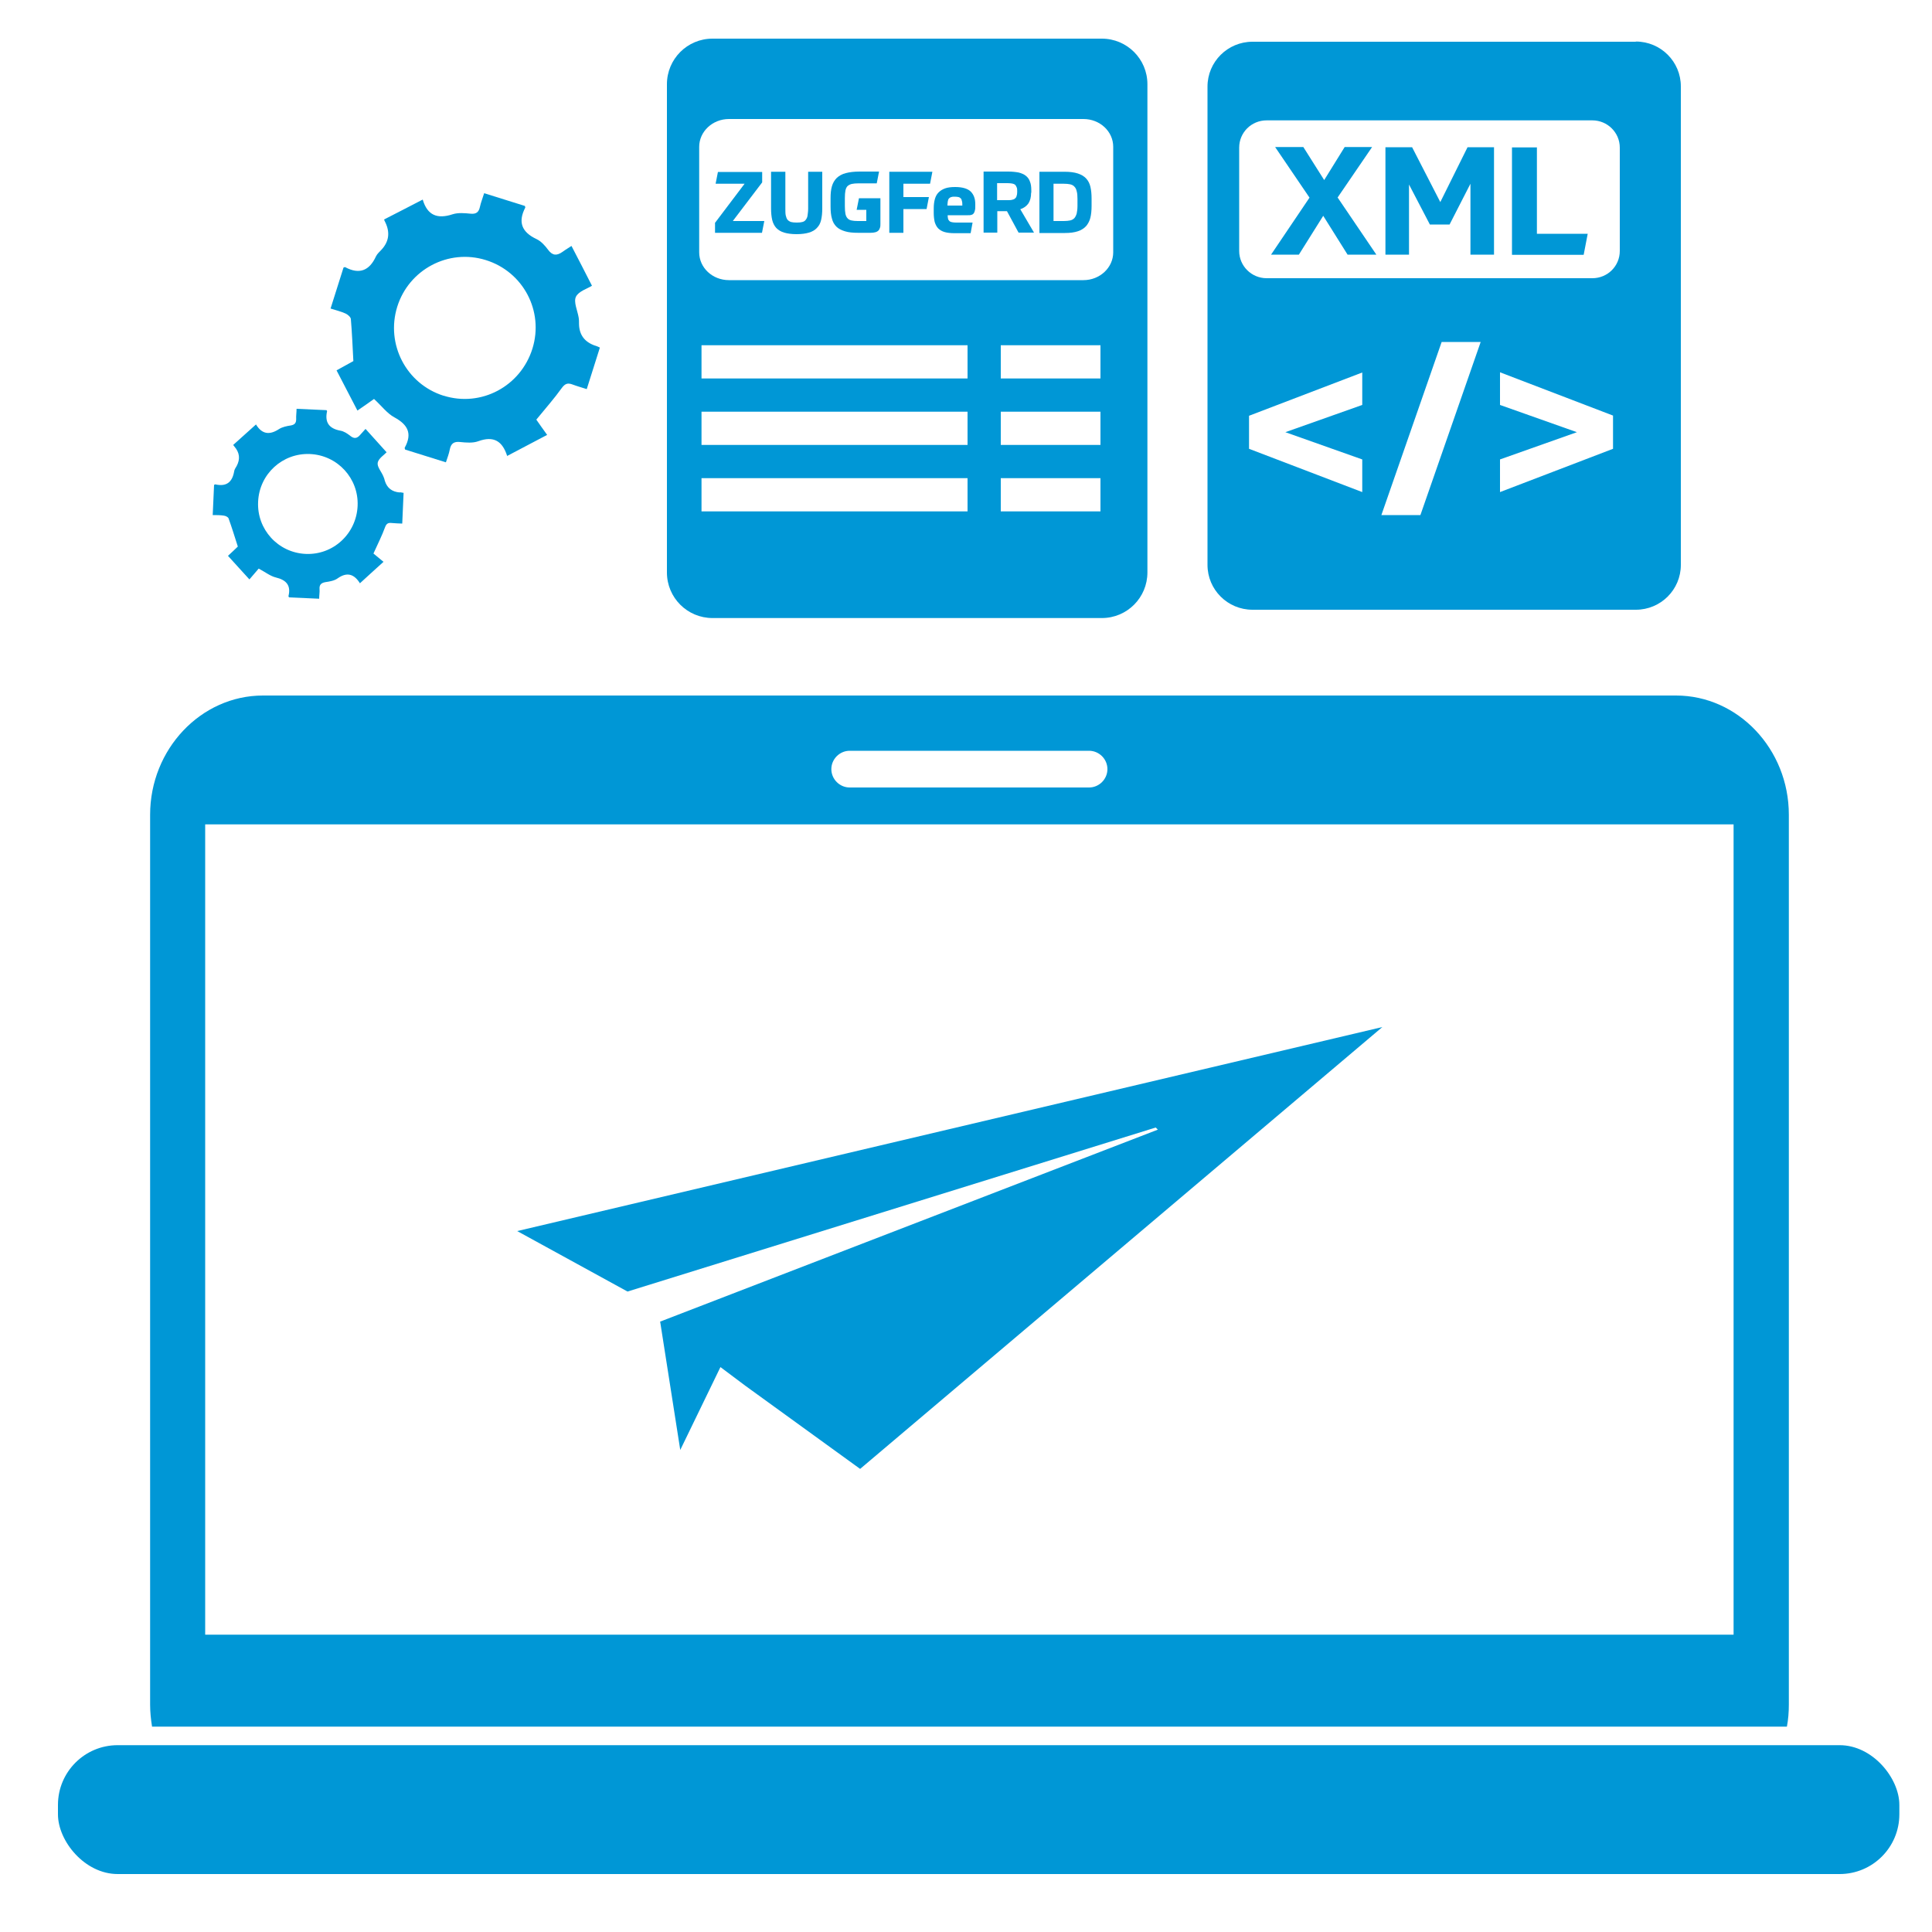
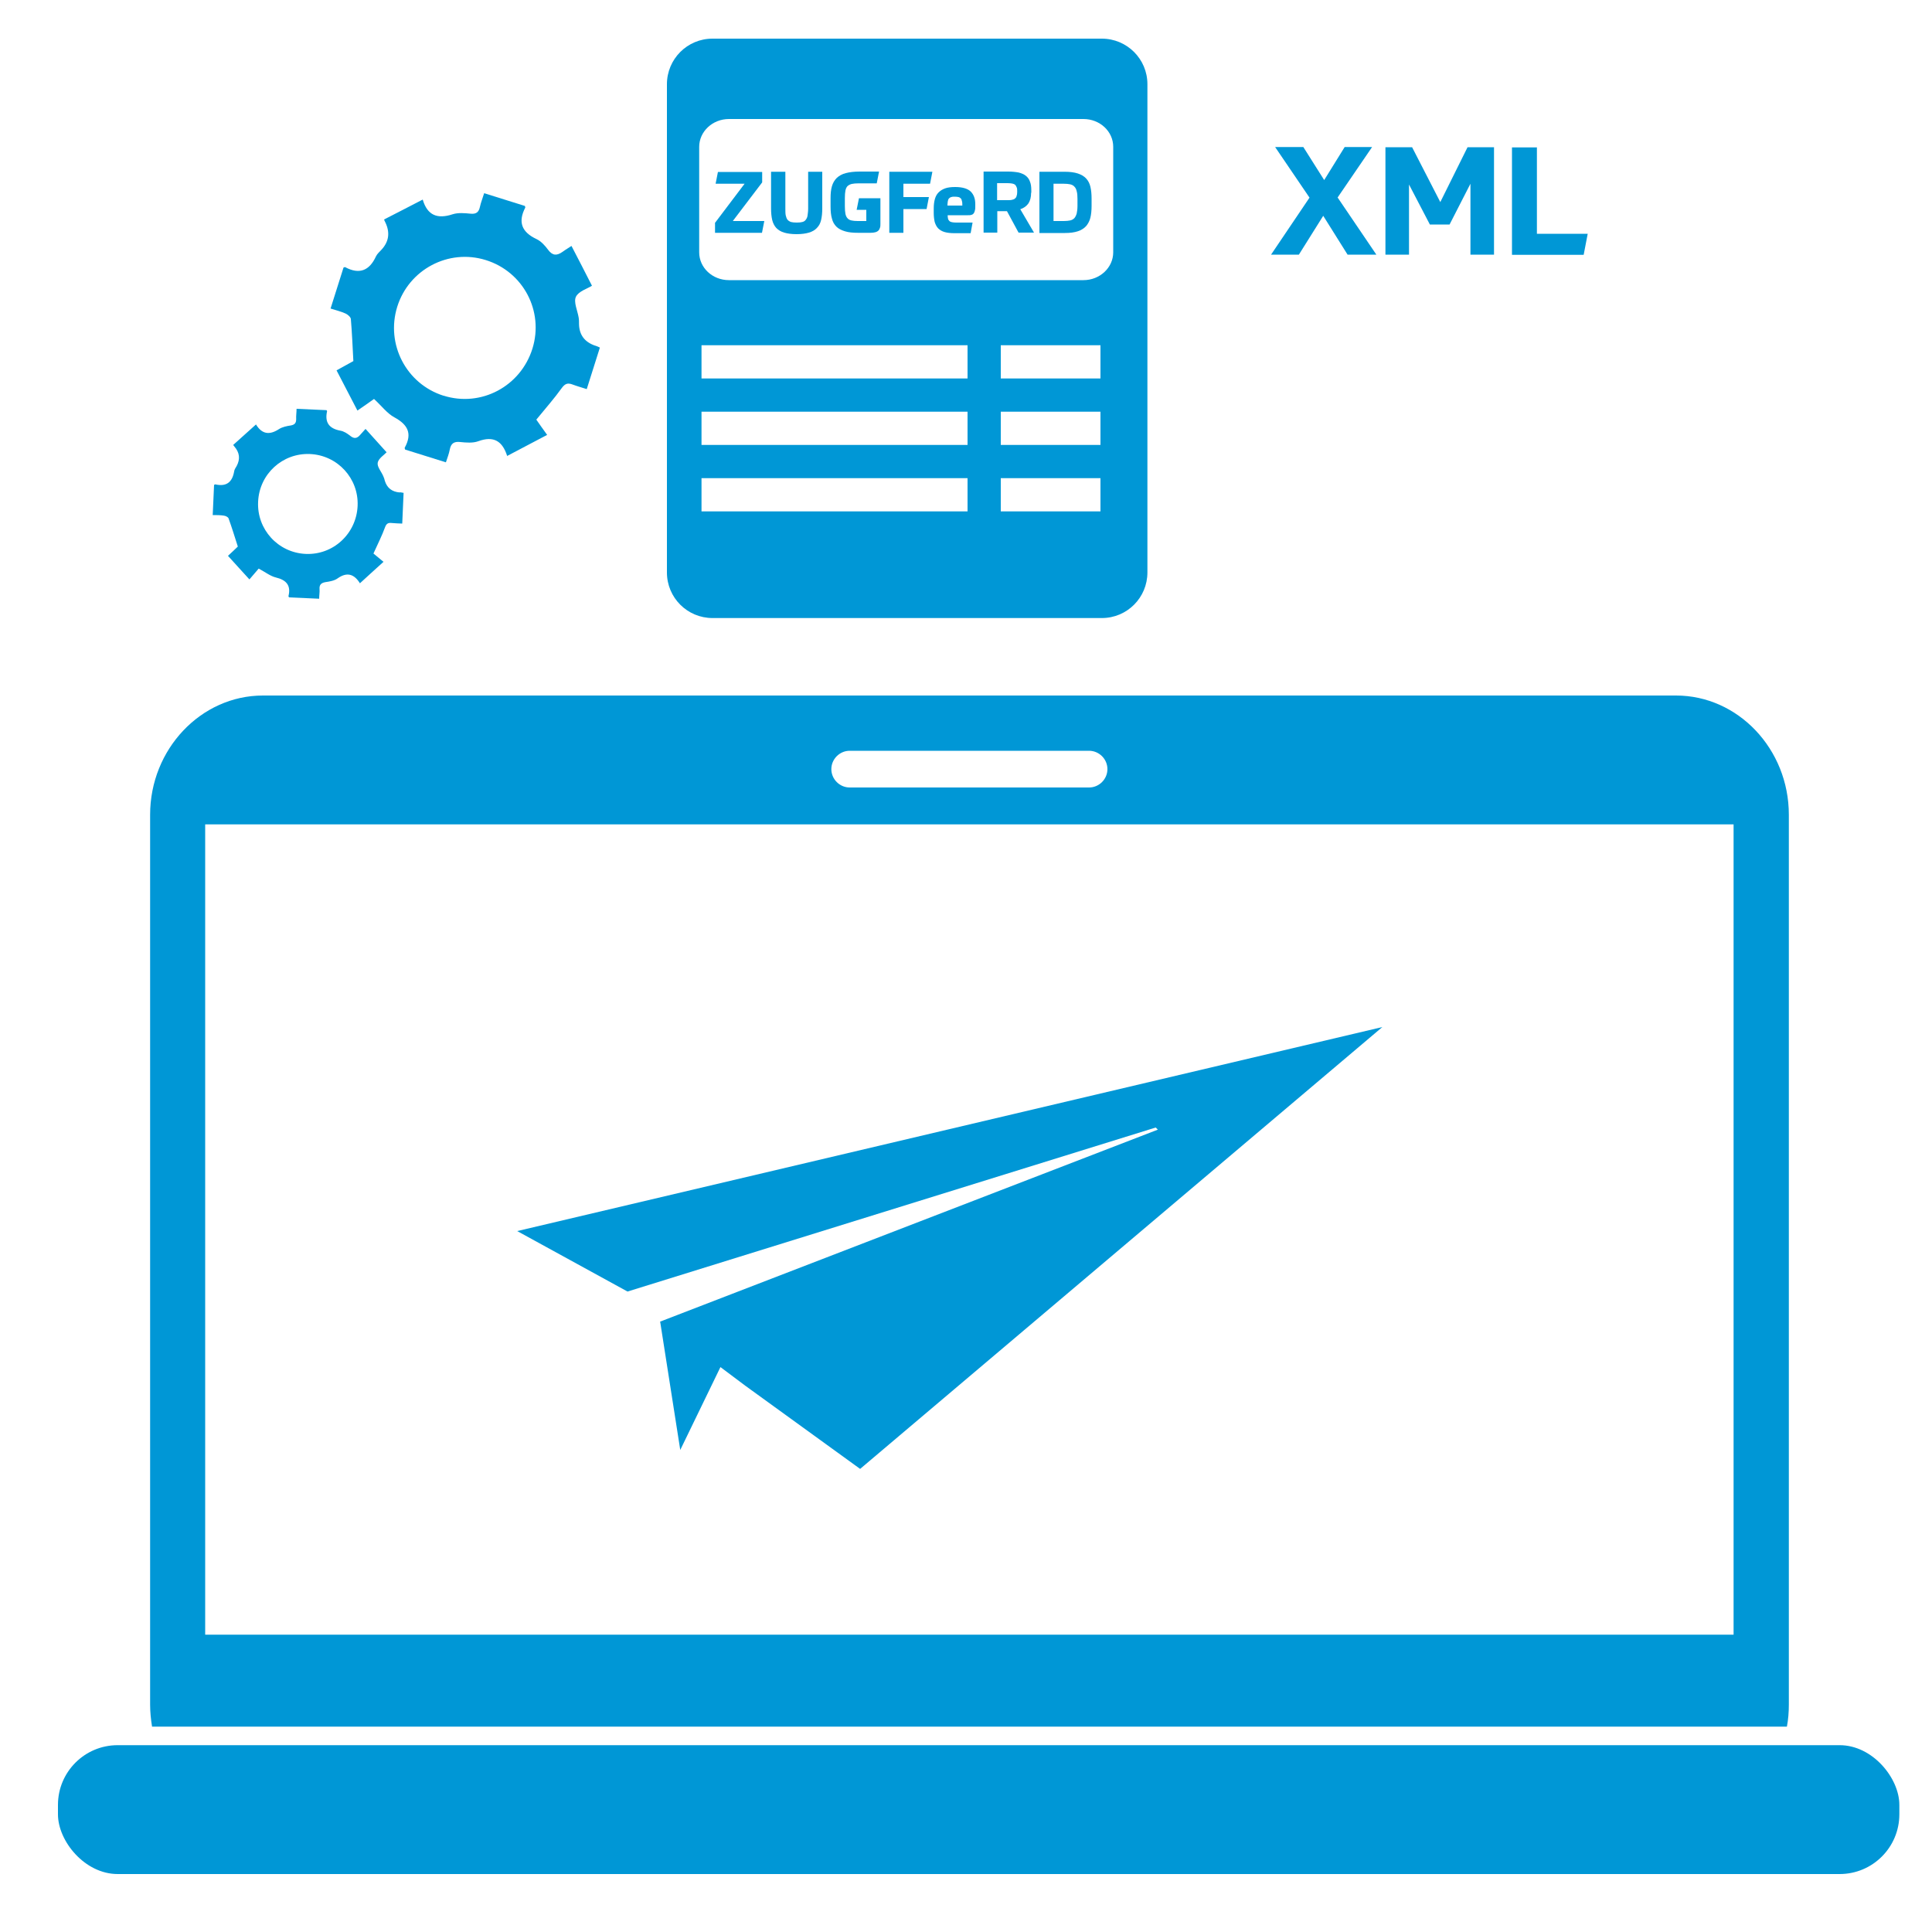
<svg xmlns="http://www.w3.org/2000/svg" id="uuid-8b681c6a-c1f2-4afd-947a-1ac728bdba4a" viewBox="0 0 100 100">
  <defs>
    <style>.uuid-c82bd3db-bfec-47af-9e43-687e3f8d558f{fill:#0097d6;stroke-width:0px;}</style>
  </defs>
  <rect class="uuid-c82bd3db-bfec-47af-9e43-687e3f8d558f" x="3" y="90.33" width="95.31" height="6.67" rx="3.09" ry="3.09" />
  <path class="uuid-c82bd3db-bfec-47af-9e43-687e3f8d558f" d="M86.75,36H13.61c-3.21,0-5.84,2.78-5.84,6.17v46.06c0,.39.04.77.1,1.14h84.62c.07-.37.1-.75.1-1.14v-46.06c0-3.4-2.63-6.17-5.84-6.17ZM43.98,38.86h12.39c.52,0,.95.43.95.95s-.43.95-.95.95h-12.39c-.52,0-.95-.43-.95-.95s.43-.95.95-.95ZM89.73,84.61H10.62v-41.94h79.11v41.94Z" />
  <polygon class="uuid-c82bd3db-bfec-47af-9e43-687e3f8d558f" points="26.77 63.72 32.48 66.85 59.82 58.36 59.93 58.47 34.16 68.41 34.74 68.85 34.17 68.41 35.21 75.05 37.29 70.76 38.57 71.72 44.52 76.03 71.55 53.16 26.77 63.72" />
  <path class="uuid-c82bd3db-bfec-47af-9e43-687e3f8d558f" d="M21.87,10.34h0s-.01-.02,0,0Z" />
  <path class="uuid-c82bd3db-bfec-47af-9e43-687e3f8d558f" d="M30.8,17.89q-.81-.28-.83-1.11c0-.12,0-.24-.02-.35-.06-.36-.27-.8-.14-1.07.14-.29.6-.42.83-.57-.34-.67-.68-1.33-1.06-2.06-.13.09-.31.19-.47.31-.29.2-.51.2-.74-.11-.16-.22-.37-.45-.61-.56-.76-.36-.96-.88-.57-1.63,0-.02-.02-.05-.02-.08l-2.11-.66c-.08.26-.17.48-.22.71-.06.28-.2.38-.49.35-.3-.03-.64-.06-.92.03-.79.26-1.31.06-1.55-.76,0,0,0,0,0,0-.69.36-1.34.69-2,1.03.01.03.03.09.06.14q.39.8-.2,1.43c-.1.11-.22.21-.28.34-.34.74-.86.95-1.59.56-.02-.01-.05,0-.09.02l-.67,2.12c.28.09.54.15.78.26.11.05.26.18.27.28.06.71.09,1.43.13,2.18-.27.15-.58.32-.87.48.36.69.7,1.34,1.08,2.08.28-.19.58-.4.86-.6.4.37.68.75,1.05.95.7.38.94.84.54,1.57-.01.02,0,.05.02.1l2.11.66c.08-.24.16-.45.2-.66.06-.32.22-.43.55-.39.3.03.64.06.92-.04.81-.3,1.26,0,1.5.76,0,.02.04.03,0,0,.68-.36,1.33-.7,2.07-1.09-.19-.26-.4-.56-.56-.79.5-.61.94-1.11,1.32-1.64.17-.23.31-.27.55-.18.24.09.49.16.74.24l.68-2.15c-.11-.05-.17-.08-.24-.1ZM22.95,20.48c-1.92-.61-2.99-2.66-2.39-4.6.6-1.93,2.65-3.02,4.58-2.42,1.94.6,3.02,2.64,2.42,4.58-.61,1.96-2.66,3.05-4.6,2.44Z" />
  <path class="uuid-c82bd3db-bfec-47af-9e43-687e3f8d558f" d="M13.24,21.96h0s0,0,0,0Z" />
  <path class="uuid-c82bd3db-bfec-47af-9e43-687e3f8d558f" d="M20.69,25.49q-.6-.05-.77-.6c-.02-.08-.04-.16-.08-.24-.1-.24-.33-.49-.29-.7.04-.22.33-.4.46-.54-.35-.39-.7-.78-1.09-1.21-.07.08-.17.19-.27.3-.16.19-.31.23-.52.06-.15-.12-.33-.24-.52-.27-.58-.11-.81-.43-.68-1.01,0-.01-.02-.03-.03-.05l-1.55-.07c0,.19-.03.36-.02.53,0,.2-.07.29-.27.33-.21.03-.45.08-.62.19-.49.32-.88.27-1.19-.24,0,0,0,0,0,0-.41.37-.79.71-1.18,1.06.01.02.04.05.06.08q.41.47.12,1.01c-.05.09-.12.18-.13.28-.1.57-.41.8-.98.67-.01,0-.04.02-.06.03l-.07,1.56c.21,0,.4,0,.58.03.09.01.21.07.24.14.17.47.32.96.48,1.46-.15.15-.34.32-.51.48.37.4.71.79,1.11,1.22.16-.18.32-.38.48-.56.34.18.6.39.89.46.54.13.79.41.65.97,0,.01.02.04.03.06l1.56.07c0-.18.03-.33.02-.49-.02-.23.08-.33.31-.37.21-.03.45-.07.62-.19.49-.35.86-.23,1.16.25,0,.01.04.01,0,0,.4-.37.78-.71,1.22-1.11-.18-.15-.38-.31-.52-.43.23-.51.44-.92.6-1.36.07-.19.16-.24.34-.22.18.02.36.02.55.03l.07-1.59c-.08-.01-.13-.02-.18-.03ZM15.81,28.67c-1.42-.07-2.52-1.27-2.45-2.7.06-1.43,1.26-2.53,2.68-2.47,1.43.06,2.53,1.26,2.47,2.68-.06,1.44-1.26,2.56-2.7,2.49Z" />
  <path class="uuid-c82bd3db-bfec-47af-9e43-687e3f8d558f" d="M37.02,11.52l1.52-2.01h-1.5l.12-.61h2.29v.54l-1.52,2h1.63l-.12.61h-2.43v-.53Z" />
  <path class="uuid-c82bd3db-bfec-47af-9e43-687e3f8d558f" d="M39.92,8.89h.73v1.91c0,.14,0,.26.02.35s.05.17.09.22c.04.05.1.09.18.12.08.02.17.03.3.03s.22-.01.29-.03c.08-.02.14-.06.18-.12.04-.05.08-.13.09-.22s.03-.21.03-.35v-1.91h.73v1.9c0,.23-.02.43-.06.6-.04.17-.11.3-.22.41-.1.11-.24.19-.41.24-.17.05-.38.08-.64.08s-.47-.03-.64-.08-.3-.13-.41-.24c-.1-.11-.17-.25-.21-.41-.04-.17-.06-.37-.06-.6v-1.9Z" />
  <path class="uuid-c82bd3db-bfec-47af-9e43-687e3f8d558f" d="M44.42,12.05c-.27,0-.5-.02-.69-.08s-.33-.13-.44-.24-.19-.25-.23-.42c-.05-.17-.07-.38-.07-.62v-.44c0-.23.02-.44.07-.61.05-.17.13-.31.25-.43.12-.11.27-.2.47-.25.19-.05.43-.08.72-.08h.5c.08,0,.16,0,.24,0s.17,0,.26,0l-.12.61c-.14,0-.26,0-.36,0s-.18,0-.26,0h-.32c-.14,0-.26.01-.35.03-.09.02-.16.06-.22.11-.05.05-.09.13-.11.23-.02.1-.03.23-.03.39v.42c0,.17.01.3.03.4.02.1.06.18.11.23.05.06.12.09.2.11.09.02.19.03.32.03h.45v-.58h-.5l.12-.6h1.11v1.32c0,.08,0,.14-.02.2-.02.06-.04.11-.08.15s-.09.07-.16.09c-.07.02-.16.03-.26.03h-.65Z" />
  <path class="uuid-c82bd3db-bfec-47af-9e43-687e3f8d558f" d="M46.76,12.05h-.73v-3.16h2.23l-.12.62h-1.38v.69h1.32l-.12.62h-1.2v1.23Z" />
  <path class="uuid-c82bd3db-bfec-47af-9e43-687e3f8d558f" d="M49.05,11.13c0,.08.01.14.02.19.01.05.04.09.07.12.03.03.08.05.13.06s.13.02.21.02h.39c.14,0,.3,0,.47,0l-.1.55c-.15,0-.29,0-.41,0h-.42c-.21,0-.38-.02-.52-.06s-.25-.11-.33-.19-.14-.2-.18-.33c-.03-.13-.05-.29-.05-.46v-.24c0-.19.02-.35.06-.49.04-.14.1-.25.19-.34.09-.09.2-.16.34-.21s.31-.07.52-.07c.37,0,.64.08.8.23.16.16.24.37.24.65v.09c0,.1,0,.18-.02.24-.01.06-.03.11-.06.15-.03.04-.07.07-.12.08-.05.02-.11.02-.19.02h-1.05ZM49.43,10.18c-.08,0-.14,0-.19.02-.05.01-.09.04-.12.07-.03.03-.05.08-.06.14-.01.06-.02.14-.02.23h.77c0-.09,0-.17-.02-.23-.01-.06-.03-.11-.06-.14s-.07-.06-.12-.07c-.05-.01-.11-.02-.19-.02Z" />
  <path class="uuid-c82bd3db-bfec-47af-9e43-687e3f8d558f" d="M53.37,9.98c0,.23-.05.41-.14.55-.1.14-.24.24-.42.3l.71,1.21h-.8l-.6-1.11h-.5v1.11h-.71v-3.16h1.27c.21,0,.39.02.55.05.15.04.27.09.37.17.1.08.17.18.21.3.05.12.07.27.07.45v.12ZM52.65,9.9c0-.08,0-.15-.03-.21-.02-.05-.05-.1-.08-.13-.04-.03-.09-.05-.15-.06-.06-.01-.14-.02-.24-.02h-.54v.88h.54c.09,0,.17,0,.24-.02.06-.01.11-.03.15-.07.04-.03.07-.08.08-.13.02-.05.03-.12.03-.21v-.04Z" />
  <path class="uuid-c82bd3db-bfec-47af-9e43-687e3f8d558f" d="M53.81,8.89h1.3c.27,0,.5.03.68.09.18.06.32.14.43.26.11.12.18.26.22.43.04.17.06.38.06.61v.38c0,.23-.02.43-.06.6s-.12.32-.22.44c-.11.12-.25.21-.43.27s-.4.09-.67.09h-1.32v-3.16ZM54.53,11.44h.53c.13,0,.24-.01.33-.03.09-.02.16-.06.22-.12.05-.06.09-.14.12-.24.02-.1.04-.23.04-.39v-.37c0-.16-.01-.29-.04-.39-.02-.1-.06-.18-.12-.24-.05-.06-.13-.1-.22-.12-.09-.02-.2-.03-.33-.03h-.53v1.93Z" />
  <path class="uuid-c82bd3db-bfec-47af-9e43-687e3f8d558f" d="M57.03,2h-20.15c-1.31,0-2.36,1.06-2.36,2.36v25.27c0,1.31,1.06,2.36,2.36,2.36h20.15c1.31,0,2.36-1.06,2.36-2.36V4.36c0-1.31-1.06-2.36-2.36-2.36ZM50.08,26.47h-13.77v-1.72h13.77v1.72ZM50.08,23.03h-13.77v-1.72h13.77v1.72ZM50.08,19.59h-13.77v-1.72h13.77v1.72ZM56.96,26.47h-5.16v-1.72h5.16v1.72ZM56.96,23.03h-5.16v-1.72h5.16v1.72ZM56.96,19.59h-5.16v-1.72h5.16v1.72ZM57.62,13.06c0,.79-.69,1.44-1.54,1.44h-18.35c-.85,0-1.54-.64-1.54-1.44v-5.46c0-.79.69-1.44,1.54-1.44h18.35c.85,0,1.54.64,1.54,1.44v5.46Z" />
  <path class="uuid-c82bd3db-bfec-47af-9e43-687e3f8d558f" d="M69.24,10.23l2,2.95h-1.49l-1.26-2.01-1.26,2.01h-1.44l1.99-2.95-1.78-2.62h1.46l1.08,1.71,1.06-1.71h1.42l-1.79,2.62Z" />
  <path class="uuid-c82bd3db-bfec-47af-9e43-687e3f8d558f" d="M74.01,11.62l-1.08-2.07v3.63h-1.22v-5.56h1.38l1.46,2.84,1.41-2.84h1.37v5.56h-1.22v-3.67l-1.08,2.11h-1.04Z" />
  <path class="uuid-c82bd3db-bfec-47af-9e43-687e3f8d558f" d="M79.55,7.62v4.48h2.63l-.21,1.09h-3.71v-5.56h1.3Z" />
-   <path class="uuid-c82bd3db-bfec-47af-9e43-687e3f8d558f" d="M84.67,2.16h-19.84c-1.29,0-2.33,1.04-2.33,2.32v24.76c0,1.28,1.04,2.32,2.33,2.32h19.84c1.29,0,2.33-1.04,2.33-2.32V4.47c0-1.28-1.04-2.32-2.33-2.32ZM70.51,20.96l-3.98,1.41,3.98,1.41v1.69l-5.86-2.24v-1.71l5.86-2.24v1.69ZM73.52,26.66h-2.02l3.12-8.96h2.02l-3.12,8.96ZM83.49,23.23l-5.85,2.24v-1.69l3.98-1.41-3.98-1.41v-1.69l5.85,2.24v1.71ZM83.84,12.99c0,.78-.63,1.41-1.42,1.41h-16.86c-.78,0-1.42-.63-1.42-1.41v-5.35c0-.78.63-1.41,1.42-1.41h16.86c.78,0,1.42.63,1.42,1.41v5.35Z" />
</svg>